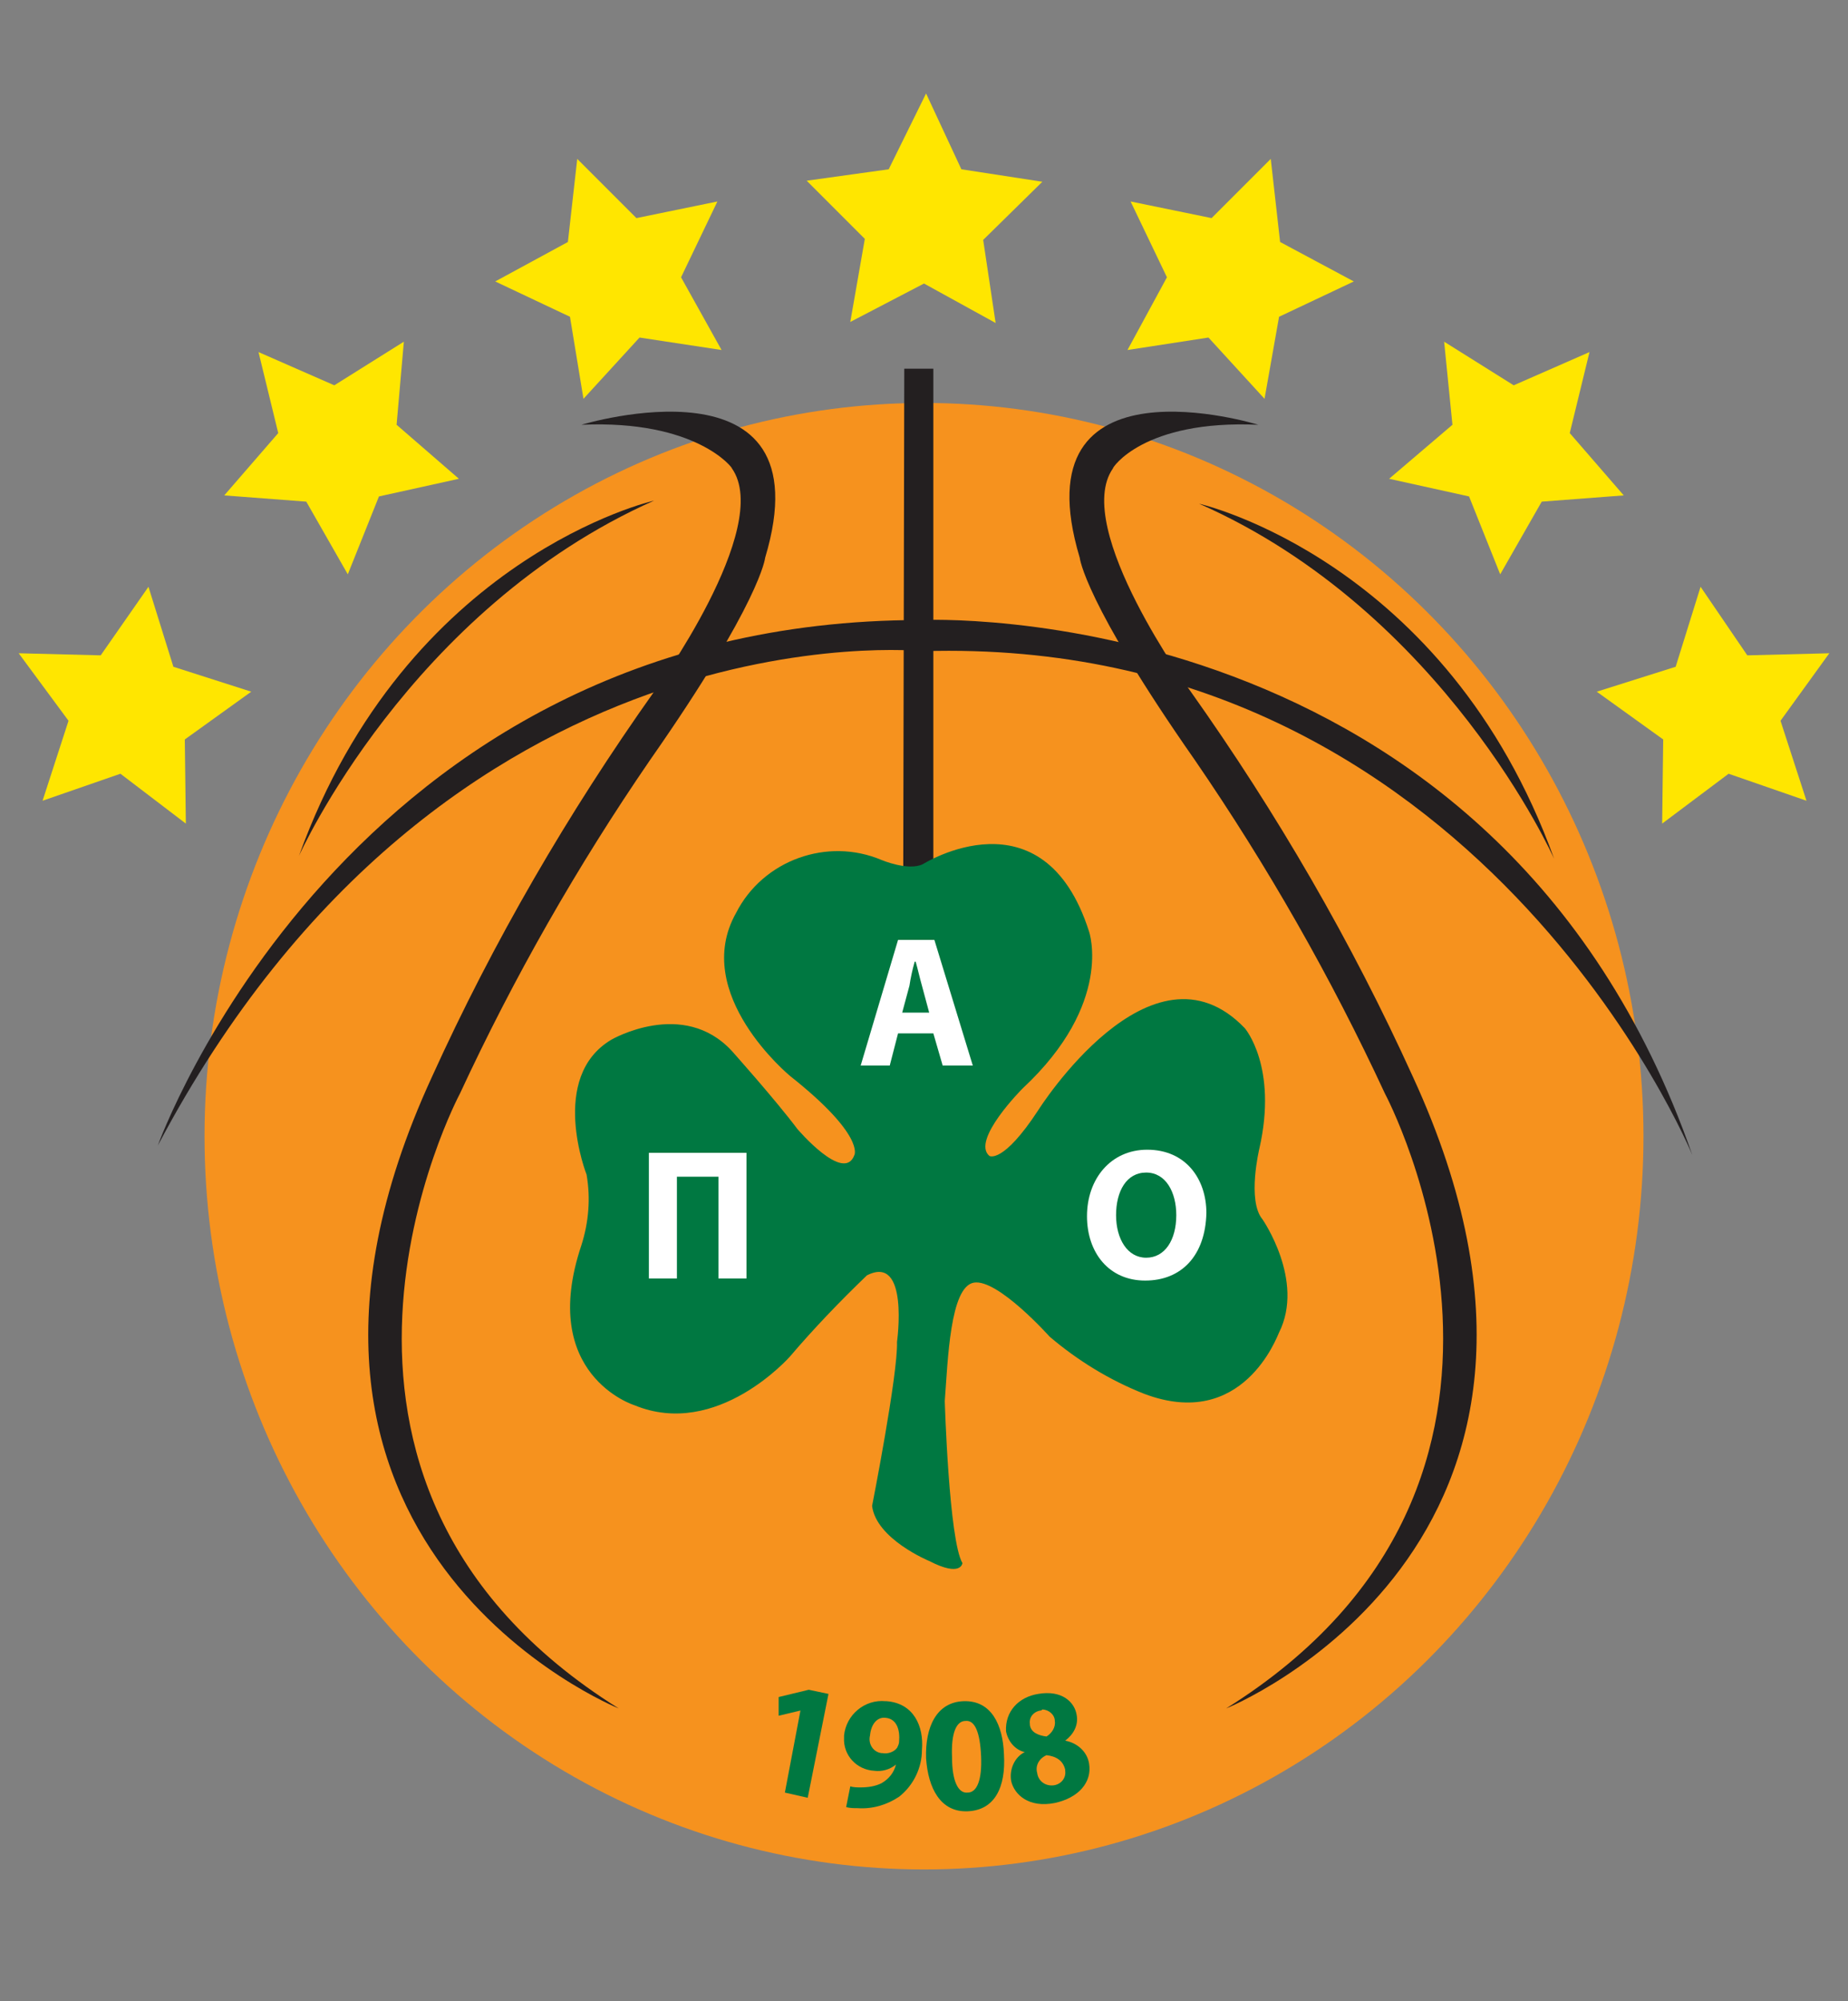
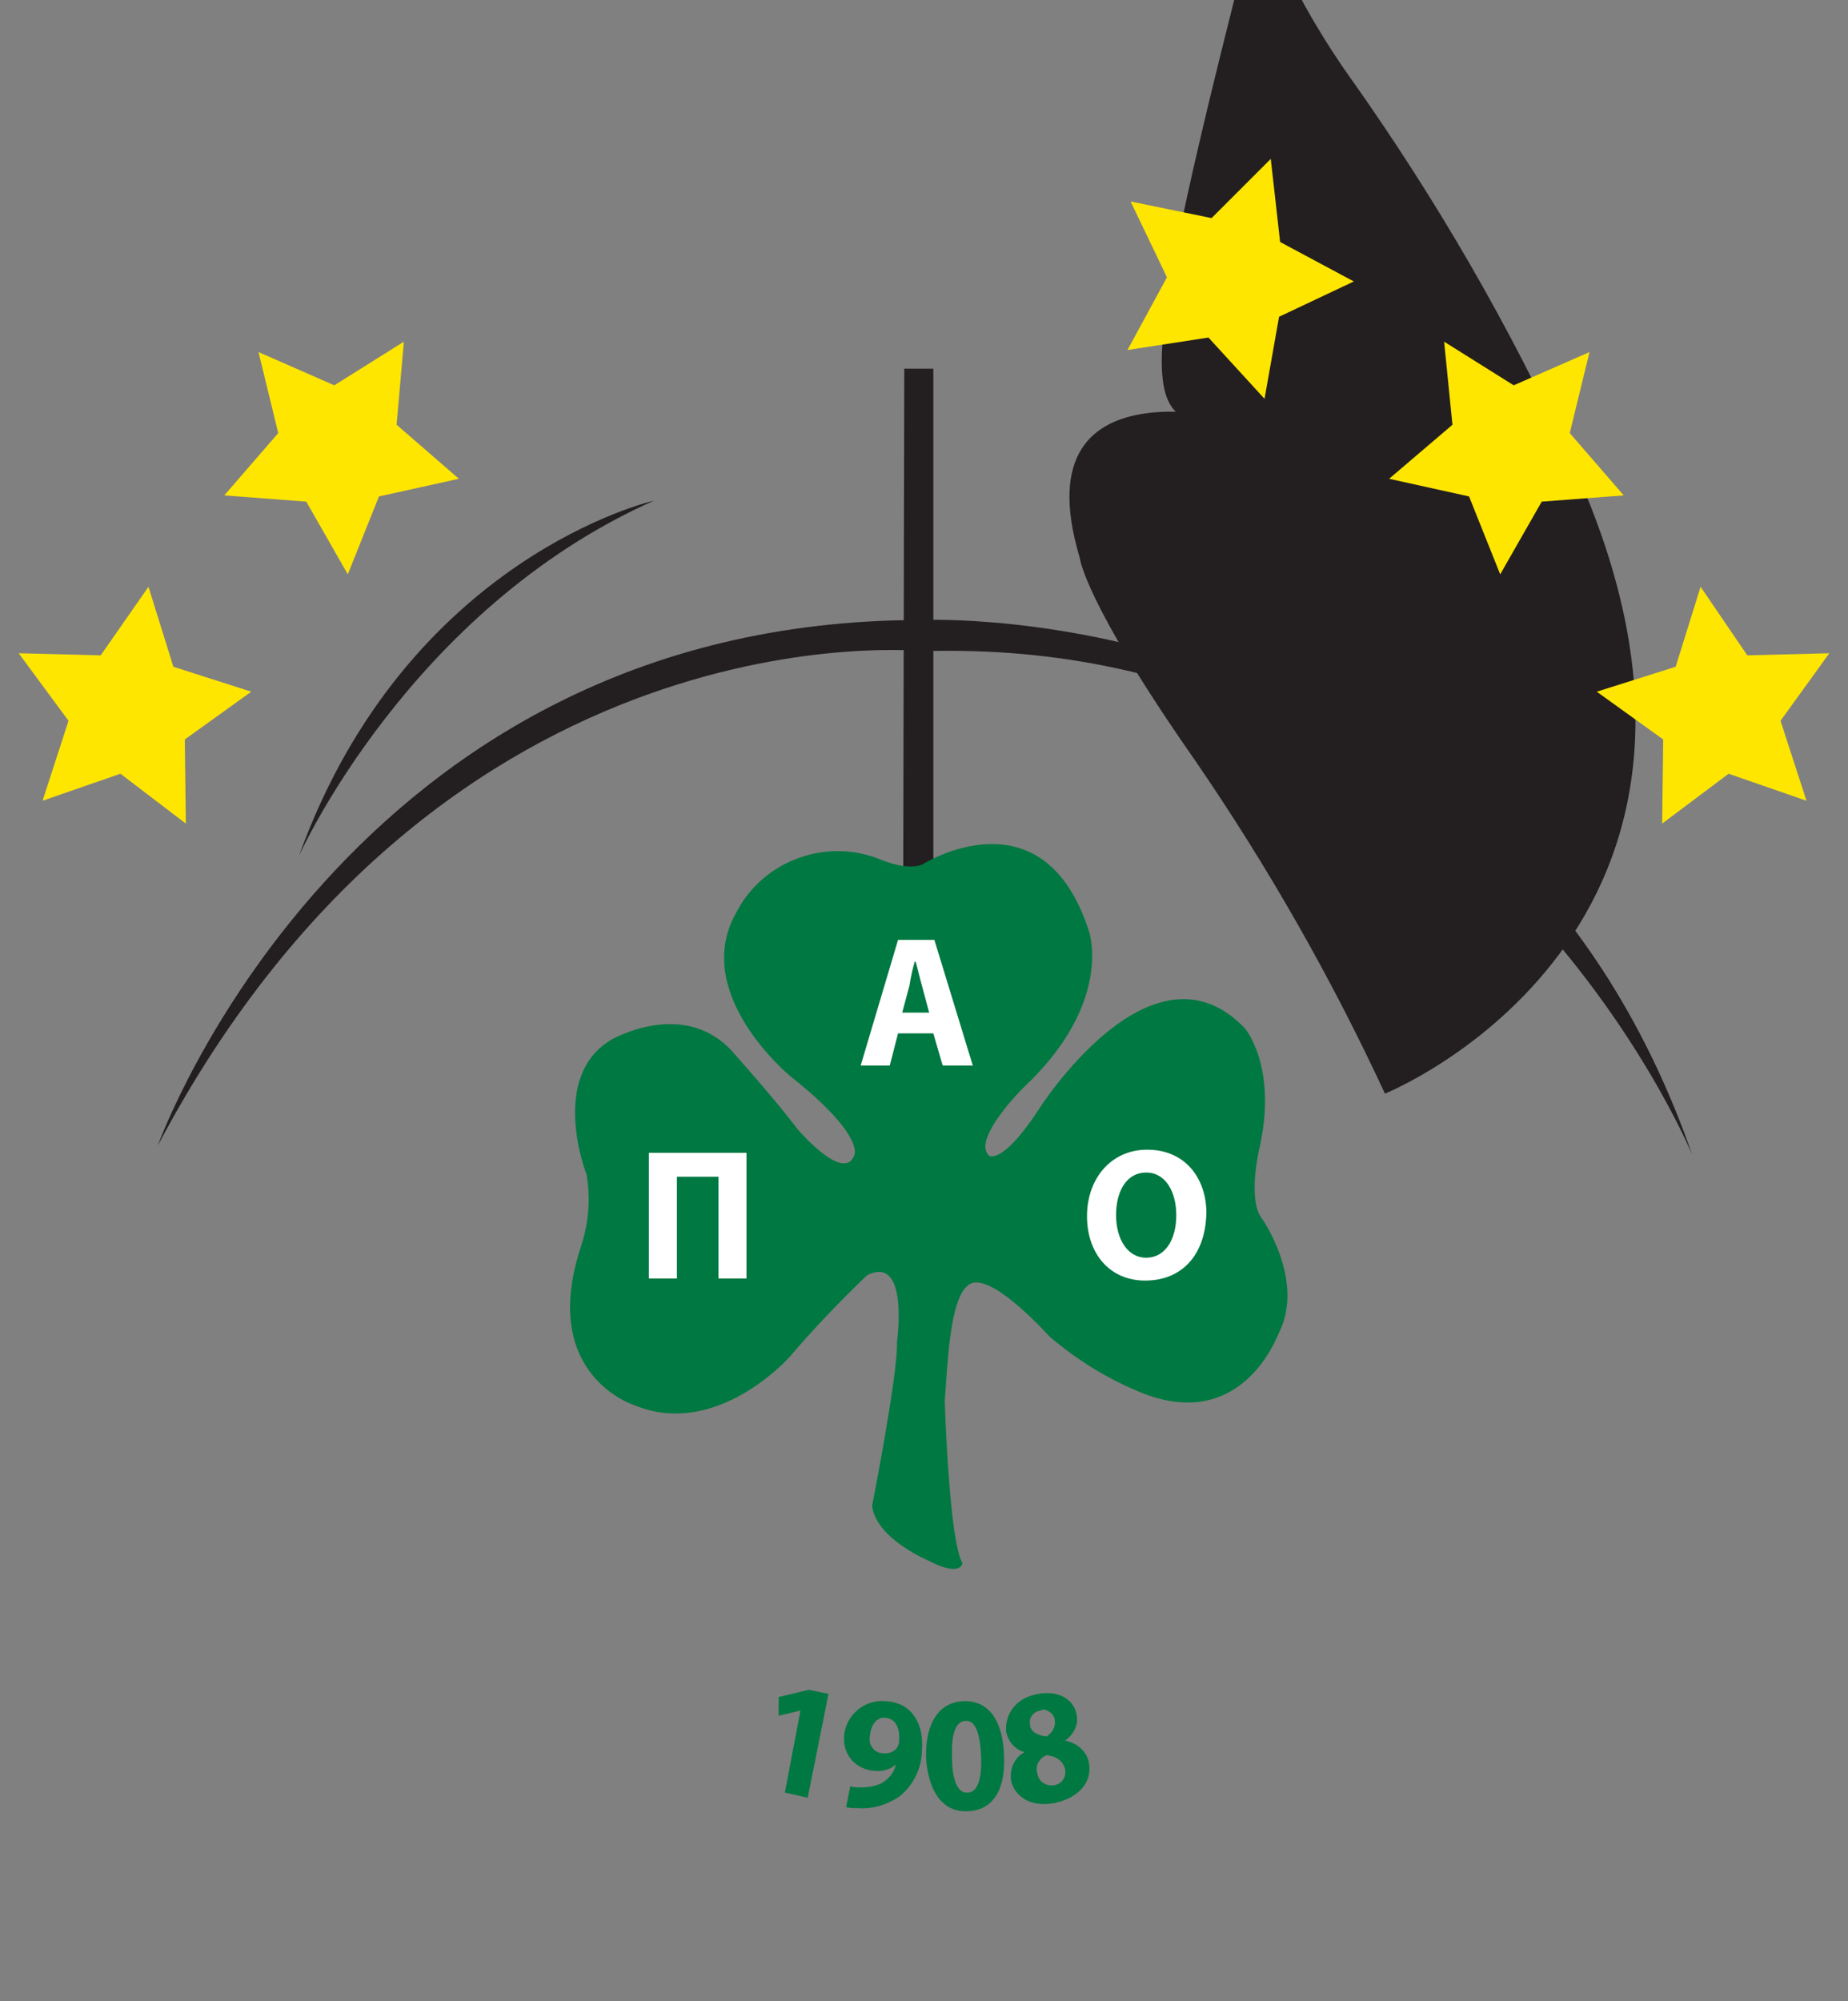
<svg xmlns="http://www.w3.org/2000/svg" version="1.1" id="Layer_1" x="0px" y="0px" viewBox="0 0 178 192.7" style="enable-background:new 0 0 178 192.7;" xml:space="preserve">
  <rect x="0" y="0" width="178" height="192.7" fill="#808080" stroke="none" />
  <style type="text/css">
	.st0{fill:#F6921E;}
	.st1{fill:#231F20;}
	.st2{fill:#007841;}
	.st3{fill:#FFFFFF;}
	.st4{fill:#FFE600;}
</style>
-   <ellipse class="st0" cx="89" cy="109.4" rx="69.3" ry="70.6" />
  <polygon class="st1" points="87.1,35.5 89.9,35.5 89.9,84.2 87,84.2 " />
-   <path class="st1" d="M115.5,48.5c0,0,23.8,5.4,34.2,34.2C149.7,82.7,139.1,58.9,115.5,48.5z" />
  <path class="st1" d="M63,48.2c0,0-23.8,5.4-34.2,34.2C28.8,82.4,39.4,58.7,63,48.2z" />
-   <path class="st1" d="M56,40.9c0,0,23.7-7.2,17.7,12.8c0,0-0.4,4.2-11.1,19.5c-7,10.2-13.1,20.9-18.3,32.1c0,0-19.9,37.2,15.3,59.2  c0,0-38.8-15.6-18-60.8c5.9-13,13.1-25.4,21.4-37.1c0,0,11.5-15.8,7.5-21.5C70.6,45.1,67.1,40.4,56,40.9z" />
-   <path class="st1" d="M121.2,40.9c0,0-23.2-7.2-17.2,12.8c0,0,0.4,4.2,11.1,19.5c7,10.2,13.1,20.9,18.3,32.1c0,0,19.9,37.2-15.3,59.2  c0,0,38.8-15.6,18-60.8c-5.9-13-13.1-25.4-21.4-37.1c0,0-11.5-15.8-7.5-21.5C107.1,45.1,110.1,40.4,121.2,40.9z" />
+   <path class="st1" d="M121.2,40.9c0,0-23.2-7.2-17.2,12.8c0,0,0.4,4.2,11.1,19.5c7,10.2,13.1,20.9,18.3,32.1c0,0,38.8-15.6,18-60.8c-5.9-13-13.1-25.4-21.4-37.1c0,0-11.5-15.8-7.5-21.5C107.1,45.1,110.1,40.4,121.2,40.9z" />
  <path class="st2" d="M88.9,83.2c0,0,11.6-7.3,16,6.5c0,0,2.4,6.9-6.4,15.1c0,0-5,5-3.2,6.5c0,0,1.3,0.8,4.7-4.4  c0,0,10.9-17.3,19.9-7.9c0,0,3.2,3.7,1.4,11.6c0,0-1.2,5,0.3,6.8c0,0,4.1,5.9,1.6,10.9c-0.2,0.4-3.5,9.5-13,5.9  c-3.3-1.3-6.4-3.2-9.1-5.5c0,0-5-5.6-7.3-5.2c-2.3,0.4-2.5,7.5-2.8,11.4c0,0,0.4,13.4,1.7,15.6c0,0-0.1,1.4-3.2-0.2  c0,0-5.1-2.1-5.5-5.3c0,0,2.5-12.7,2.4-15.8c0,0,1.2-8.5-2.9-6.4c-2.6,2.5-5.1,5.1-7.4,7.8c0,0-7,8-15,4.7c0,0-9.3-2.9-5.1-15.4  c0.7-2.2,0.9-4.5,0.5-6.8c0,0-3.7-9.4,2.4-13c0,0,6.9-4,11.6,1.1c0,0,4.2,4.7,6.3,7.5c0,0,4.5,5.3,5.5,2.5c0,0,1-1.9-6.2-7.6  c0,0-9.6-7.9-5.2-15.7c2.6-5.1,8.8-7.3,14-5.1C84.9,82.8,87.5,83.9,88.9,83.2z" />
  <path class="st3" d="M71.9,123.1h-2.7v-9.8h-4v9.8h-2.7v-12.1h9.4V123.1z" />
  <path class="st3" d="M86.5,99.5l-0.8,3.1h-2.8l3.6-12.1H90l3.7,12.1h-2.9l-0.9-3.1H86.5z M89.5,97.5l-0.7-2.6  c-0.2-0.7-0.4-1.6-0.6-2.3h-0.1c-0.2,0.7-0.4,1.6-0.5,2.3l-0.7,2.6H89.5z" />
  <path class="st3" d="M110.3,123.3c-3.5,0-5.6-2.7-5.6-6.2c0-3.6,2.3-6.4,5.8-6.4c3.7,0,5.7,2.8,5.7,6.1  C116.1,120.9,113.8,123.3,110.3,123.3L110.3,123.3z M110.4,121.1c1.8,0,2.9-1.7,2.9-4.1c0-2.2-1-4.1-2.9-4.1c-1.9,0-2.9,1.8-2.9,4.1  C107.5,119.3,108.6,121.1,110.4,121.1L110.4,121.1z" />
  <path class="st2" d="M77.1,164.7L77.1,164.7l-2.1,0.5l0-1.8l2.9-0.7l1.9,0.4l-2,10l-2.2-0.5L77.1,164.7z" />
  <path class="st2" d="M81.9,172c0.3,0.1,0.7,0.1,1,0.1c0.7,0,1.4-0.1,2-0.4c0.7-0.4,1.2-1,1.4-1.8l0,0c-0.6,0.5-1.4,0.7-2.1,0.6  c-1.7-0.1-3-1.5-2.9-3.2c0-0.1,0-0.2,0-0.2c0.2-2,2-3.5,4-3.3c0,0,0.1,0,0.1,0c2.6,0.2,3.6,2.4,3.4,4.7c0,1.7-0.8,3.4-2.2,4.5  c-1.2,0.8-2.6,1.2-4,1.1c-0.4,0-0.7,0-1.1-0.1L81.9,172z M85.3,165.4c-0.8-0.1-1.4,0.6-1.5,1.7c-0.2,0.8,0.3,1.6,1.1,1.7  c0,0,0.1,0,0.1,0c0.5,0.1,1.1-0.1,1.4-0.5c0.1-0.2,0.2-0.4,0.2-0.6C86.7,166.6,86.4,165.5,85.3,165.4L85.3,165.4z" />
  <path class="st2" d="M93.2,174.4c-2.6,0.1-3.8-2.2-4-5.1c-0.1-3,1-5.4,3.6-5.5c2.7-0.1,3.8,2.3,3.9,5.1  C96.9,172.1,95.8,174.3,93.2,174.4L93.2,174.4z M93.2,172.6c0.9,0,1.4-1.2,1.3-3.5c-0.1-2.3-0.6-3.5-1.5-3.4c-0.9,0-1.4,1.2-1.3,3.5  C91.7,171.5,92.3,172.7,93.2,172.6L93.2,172.6z" />
  <path class="st2" d="M100,163.1c2.3-0.4,3.5,0.8,3.7,2c0.2,1-0.3,1.9-1.1,2.5l0,0c1.1,0.2,2.1,1,2.3,2.2c0.3,1.8-1,3.3-3.3,3.8  c-2.5,0.5-3.9-0.8-4.2-2.1c-0.2-1.1,0.3-2.3,1.3-2.8l0,0c-0.9-0.2-1.6-1-1.8-2C96.8,164.8,98.1,163.4,100,163.1L100,163.1z   M100.2,164.7c-0.6,0.1-1.1,0.6-1,1.3c0,0,0,0.1,0,0.1c0.1,0.7,0.8,1,1.6,1.1c0.5-0.3,0.9-0.9,0.8-1.5c0-0.6-0.6-1.1-1.2-1.1  C100.3,164.7,100.3,164.7,100.2,164.7L100.2,164.7z M101.5,171.9c0.7-0.1,1.2-0.7,1.1-1.4c0,0,0-0.1,0-0.1c-0.2-0.9-0.9-1.3-1.8-1.4  c-0.7,0.3-1.1,1-0.9,1.7C100,171.5,100.7,172,101.5,171.9C101.5,171.9,101.5,171.9,101.5,171.9L101.5,171.9z" />
  <path class="st1" d="M15.2,110.3c0,0,18.1-50.6,73.5-50.6c0,0,55.4-2.7,74.3,51.5c0,0-20.6-50.1-74.1-48.5  C88.9,62.7,42.9,57.9,15.2,110.3z" />
  <g>
-     <polygon class="st4" points="89.2,9 85.6,16.3 77.7,17.4 83.3,23 81.9,31 89,27.3 95.9,31.1 94.7,23.1 100.4,17.5 92.6,16.3  " />
    <polygon class="st4" points="122.4,15.3 116.7,21 108.9,19.4 112.4,26.7 108.6,33.7 116.4,32.5 121.8,38.4 123.2,30.5 130.4,27.1    123.3,23.3  " />
    <polygon class="st4" points="153.1,33.9 151.2,41.7 156.4,47.7 148.5,48.3 144.5,55.3 141.5,47.8 133.8,46.1 139.9,40.9    139.1,32.9 145.8,37.1  " />
    <polygon class="st4" points="176.2,62.9 171.5,69.4 174,77.1 166.5,74.5 160.1,79.3 160.2,71.2 153.8,66.6 161.4,64.2 163.8,56.5    168.3,63.1  " />
-     <polygon class="st4" points="54.7,23.3 47.7,27.1 54.9,30.5 56.2,38.4 61.6,32.5 69.5,33.7 65.6,26.7 69.1,19.4 61.3,21 55.6,15.3     " />
    <polygon class="st4" points="32.2,37.1 38.9,32.9 38.2,40.9 44.2,46.1 36.5,47.8 33.5,55.3 29.5,48.3 21.6,47.7 26.8,41.7    24.9,33.9  " />
    <polygon class="st4" points="9.7,63.1 14.3,56.5 16.7,64.2 24.2,66.6 17.8,71.2 17.9,79.3 11.6,74.5 4.1,77.1 6.6,69.4 1.8,62.9     " />
  </g>
</svg>